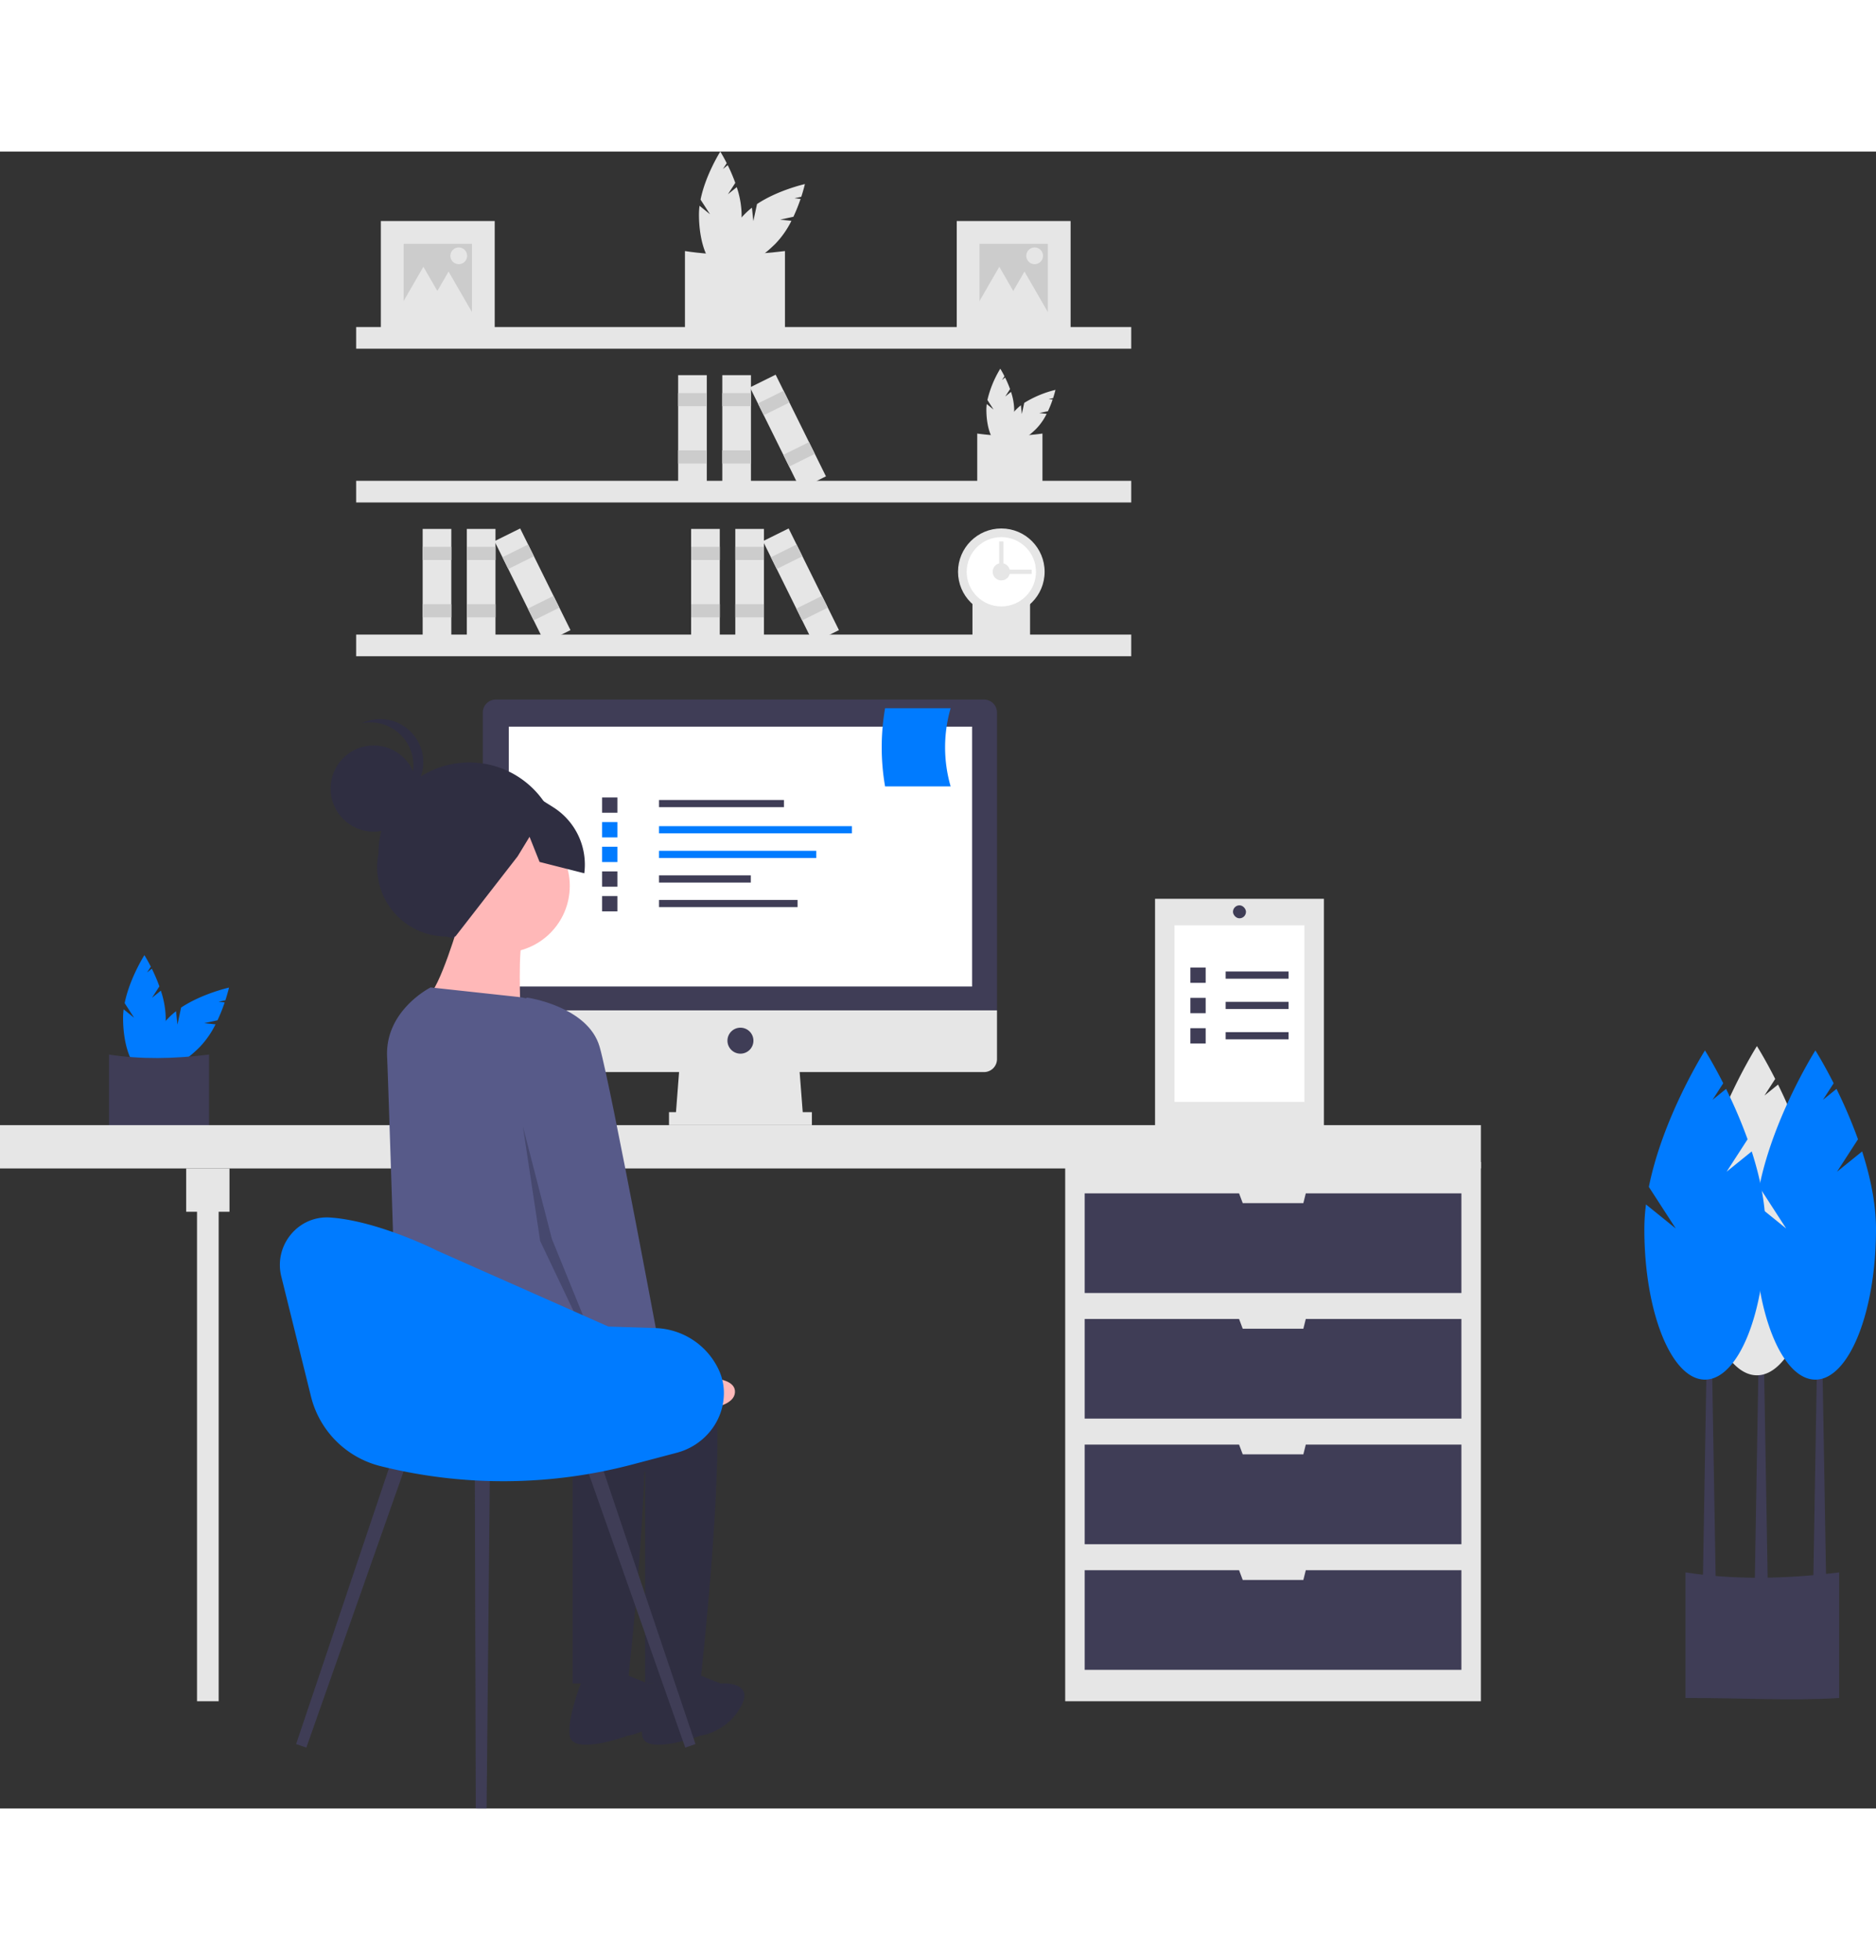
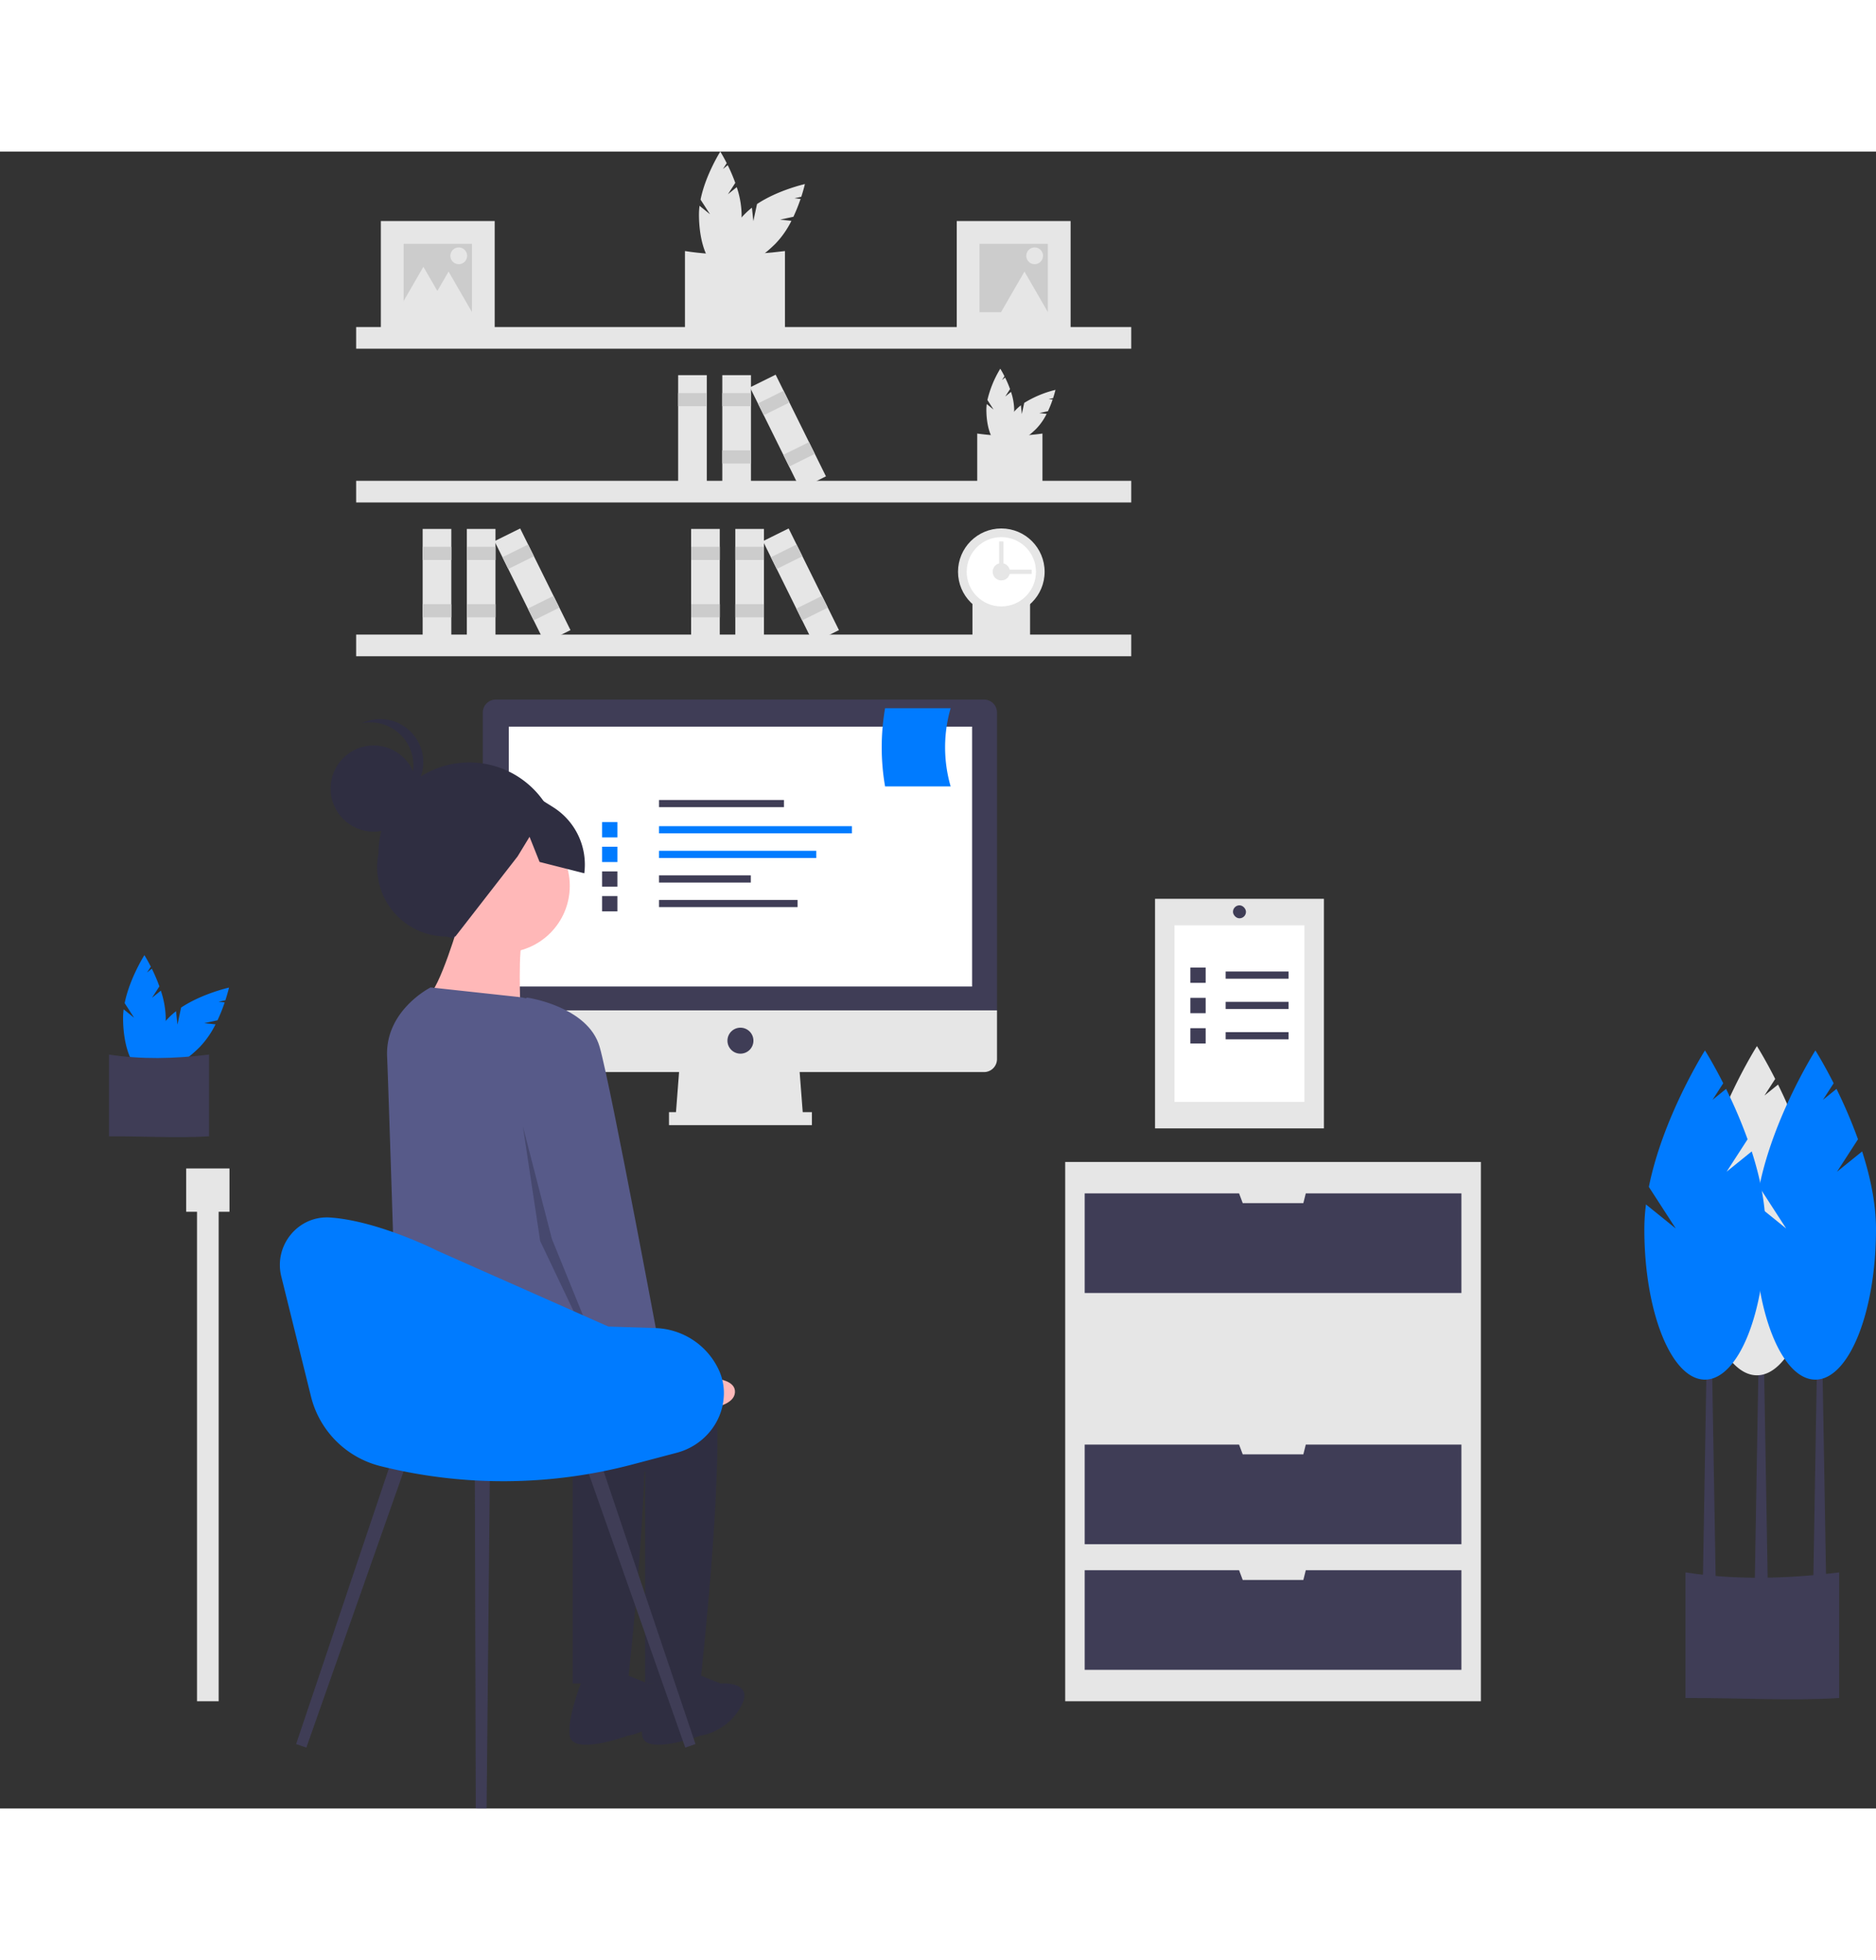
<svg xmlns="http://www.w3.org/2000/svg" width="450" height="470" viewBox="0 0 882.346 778.999" role="img" artist="Katerina Limpitsouni" source="https://undraw.co/">
  <rect x="0" y="0" width="882.346" height="778.999" fill="#333333" stroke="none" />
  <title>remotely</title>
  <path d="M501.189,80.561l3.47-5.362a80.387,80.387,0,0,0-3.56-8.333l-2.244,1.812,1.776-2.745c-1.693-3.333-3.025-5.432-3.025-5.432s-6.958,10.965-9.283,22.575l4.452,6.881-4.929-3.981a32.522,32.522,0,0,0-.27,4.078c0,13.75,4.491,24.896,10.03,24.896s10.03-11.146,10.03-24.896a42.818,42.818,0,0,0-2.295-12.847Z" transform="translate(-158.827 -60.501)" fill="#e6e6e6" />
  <path d="M525.747,92.481l6.245-1.338a80.386,80.386,0,0,0,3.375-8.409l-2.868-.305,3.197-.685c1.159-3.554,1.702-5.98,1.702-5.98s-12.674,2.833-22.527,9.399l-1.717,8.014-.67-6.3a32.524,32.524,0,0,0-3.075,2.693c-9.722,9.722-14.429,20.779-10.512,24.696s14.974-.789,24.696-10.512a42.818,42.818,0,0,0,7.462-10.707Z" transform="translate(-158.827 -60.501)" fill="#e6e6e6" />
  <path d="M528.028,145.685c-14.481.926-30.26-.054-47.046,0V107.253c14.791,2.303,30.565,2.066,47.046,0Z" transform="translate(-158.827 -60.501)" fill="#e6e6e6" />
  <path d="M631.628,175.652l2.263-3.497a52.424,52.424,0,0,0-2.321-5.434l-1.463,1.182,1.158-1.79c-1.104-2.173-1.973-3.543-1.973-3.543a50.241,50.241,0,0,0-6.054,14.722l2.903,4.487-3.214-2.596a21.21,21.21,0,0,0-.176,2.66c0,8.967,2.928,16.236,6.541,16.236s6.541-7.269,6.541-16.236a27.923,27.923,0,0,0-1.496-8.378Z" transform="translate(-158.827 -60.501)" fill="#e6e6e6" />
  <path d="M647.644,183.426l4.073-.873a52.421,52.421,0,0,0,2.201-5.484l-1.87-.199,2.085-.447c.756-2.317,1.11-3.9,1.11-3.9a50.241,50.241,0,0,0-14.691,6.129l-1.12,5.226-.437-4.109a21.208,21.208,0,0,0-2.005,1.756c-6.34,6.34-9.41,13.551-6.855,16.105s9.765-.515,16.105-6.855a27.923,27.923,0,0,0,4.866-6.982Z" transform="translate(-158.827 -60.501)" fill="#e6e6e6" />
  <path d="M649.131,218.122c-9.444.604-19.734-.035-30.681,0v-25.063a110.584,110.584,0,0,0,30.681,0Z" transform="translate(-158.827 -60.501)" fill="#e6e6e6" />
  <path d="M643.3,292.399c-8.339.533-17.425-.031-27.091,0V270.268a97.647,97.647,0,0,0,27.091,0Z" transform="translate(-158.827 -60.501)" fill="#e6e6e6" />
  <rect x="167.508" y="82.481" width="364.547" height="10.183" fill="#e6e6e6" />
  <rect x="167.508" y="154.78" width="364.547" height="10.183" fill="#e6e6e6" />
  <rect x="167.508" y="227.078" width="364.547" height="10.183" fill="#e6e6e6" />
  <circle cx="470.958" cy="197.548" r="20.366" fill="#e6e6e6" />
  <circle cx="470.958" cy="197.548" r="16.293" fill="#fff" />
  <circle cx="470.958" cy="197.548" r="4.073" fill="#e6e6e6" />
  <rect x="634.876" y="249.902" width="2.037" height="16.293" transform="translate(735.116 -438.347) rotate(90)" fill="#e6e6e6" />
  <rect x="628.767" y="243.793" width="2.037" height="16.293" transform="translate(1100.743 443.377) rotate(180)" fill="#e6e6e6" />
  <rect x="339.725" y="105.104" width="13.475" height="53.339" fill="#e6e6e6" />
  <rect x="339.725" y="113.526" width="13.475" height="6.176" fill="#ccc" />
  <rect x="339.725" y="140.476" width="13.475" height="6.176" fill="#ccc" />
  <rect x="318.951" y="105.104" width="13.475" height="53.339" fill="#e6e6e6" />
  <rect x="318.951" y="113.526" width="13.475" height="6.176" fill="#ccc" />
-   <rect x="318.951" y="140.476" width="13.475" height="6.176" fill="#ccc" />
  <rect x="522.695" y="165.605" width="13.475" height="53.339" transform="translate(-189.171 194.366) rotate(-26.34)" fill="#e6e6e6" />
  <rect x="515.969" y="175.601" width="13.475" height="6.176" transform="translate(-183.842 189.971) rotate(-26.34)" fill="#ccc" />
  <rect x="527.926" y="199.753" width="13.475" height="6.176" transform="translate(-193.317 197.784) rotate(-26.34)" fill="#ccc" />
  <rect x="219.567" y="177.403" width="13.475" height="53.339" fill="#e6e6e6" />
  <rect x="219.567" y="185.825" width="13.475" height="6.176" fill="#ccc" />
  <rect x="219.567" y="212.775" width="13.475" height="6.176" fill="#ccc" />
  <rect x="198.793" y="177.403" width="13.475" height="53.339" fill="#e6e6e6" />
  <rect x="198.793" y="185.825" width="13.475" height="6.176" fill="#ccc" />
  <rect x="198.793" y="212.775" width="13.475" height="6.176" fill="#ccc" />
  <rect x="402.537" y="237.903" width="13.475" height="53.339" transform="translate(-233.724 148.559) rotate(-26.34)" fill="#e6e6e6" />
  <rect x="395.811" y="247.899" width="13.475" height="6.176" transform="translate(-228.395 144.164) rotate(-26.34)" fill="#ccc" />
  <rect x="407.769" y="272.051" width="13.475" height="6.176" transform="translate(-237.87 151.977) rotate(-26.34)" fill="#ccc" />
  <rect x="345.835" y="177.403" width="13.475" height="53.339" fill="#e6e6e6" />
  <rect x="345.835" y="185.825" width="13.475" height="6.176" fill="#ccc" />
  <rect x="345.835" y="212.775" width="13.475" height="6.176" fill="#ccc" />
  <rect x="325.061" y="177.403" width="13.475" height="53.339" fill="#e6e6e6" />
  <rect x="325.061" y="185.825" width="13.475" height="6.176" fill="#ccc" />
  <rect x="325.061" y="212.775" width="13.475" height="6.176" fill="#ccc" />
  <rect x="528.805" y="237.903" width="13.475" height="53.339" transform="translate(-220.615 204.582) rotate(-26.34)" fill="#e6e6e6" />
  <rect x="522.079" y="247.899" width="13.475" height="6.176" transform="translate(-215.286 200.188) rotate(-26.34)" fill="#ccc" />
  <rect x="534.036" y="272.051" width="13.475" height="6.176" transform="translate(-224.76 208.001) rotate(-26.34)" fill="#ccc" />
  <rect x="449.987" y="32.646" width="53.556" height="53.556" fill="#e6e6e6" />
  <rect x="460.699" y="43.357" width="32.134" height="32.134" fill="#ccc" />
-   <polygon points="470 54.143 476.814 65.944 483.627 77.745 470 77.745 456.373 77.745 463.187 65.944 470 54.143" fill="#e6e6e6" />
  <polygon points="481.839 56.398 488.653 68.199 495.466 80 481.839 80 468.212 80 475.026 68.199 481.839 56.398" fill="#e6e6e6" />
  <circle cx="486.631" cy="48.994" r="3.946" fill="#e6e6e6" />
  <rect x="179.123" y="32.646" width="53.556" height="53.556" fill="#e6e6e6" />
  <rect x="189.834" y="43.357" width="32.134" height="32.134" fill="#ccc" />
  <polygon points="199.136 54.143 205.949 65.944 212.763 77.745 199.136 77.745 185.509 77.745 192.322 65.944 199.136 54.143" fill="#e6e6e6" />
  <polygon points="210.975 56.398 217.788 68.199 224.601 80 210.975 80 197.348 80 204.161 68.199 210.975 56.398" fill="#e6e6e6" />
  <circle cx="215.766" cy="48.994" r="3.946" fill="#e6e6e6" />
  <path d="M230.324,458.345l3.47-5.362a80.387,80.387,0,0,0-3.56-8.333l-2.244,1.812,1.776-2.745c-1.693-3.333-3.025-5.432-3.025-5.432s-6.958,10.965-9.283,22.575l4.452,6.881-4.929-3.981a32.524,32.524,0,0,0-.27,4.078c0,13.75,4.491,24.896,10.03,24.896s10.03-11.146,10.03-24.896a42.818,42.818,0,0,0-2.295-12.847Z" transform="translate(-158.827 -60.501)" fill="#007bff" />
  <path d="M254.882,470.266l6.245-1.338a80.386,80.386,0,0,0,3.375-8.409l-2.868-.305,3.197-.685c1.159-3.554,1.702-5.98,1.702-5.98s-12.674,2.833-22.527,9.399l-1.717,8.014-.67-6.3a32.524,32.524,0,0,0-3.075,2.693c-9.722,9.722-14.429,20.779-10.512,24.696s14.974-.789,24.696-10.512a42.818,42.818,0,0,0,7.462-10.707Z" transform="translate(-158.827 -60.501)" fill="#007bff" />
  <path d="M257.163,523.469c-14.481.926-30.26-.054-47.046,0V485.038c14.791,2.303,30.565,2.066,47.046,0Z" transform="translate(-158.827 -60.501)" fill="#3f3d56" />
  <rect x="500.998" y="475.031" width="195.511" height="253.554" fill="#e6e6e6" />
  <rect x="92.664" y="488.269" width="10.183" height="240.316" fill="#e6e6e6" />
-   <rect y="457.72" width="696.509" height="20.366" fill="#e6e6e6" />
  <rect x="87.573" y="478.086" width="20.366" height="20.366" fill="#e6e6e6" />
  <polygon points="614.155 489.796 613.009 494.379 584.497 494.379 582.779 489.796 510.162 489.796 510.162 536.638 687.344 536.638 687.344 489.796 614.155 489.796" fill="#3f3d56" />
-   <polygon points="614.155 548.857 613.009 553.439 584.497 553.439 582.779 548.857 510.162 548.857 510.162 595.698 687.344 595.698 687.344 548.857 614.155 548.857" fill="#3f3d56" />
  <polygon points="614.155 607.918 613.009 612.5 584.497 612.5 582.779 607.918 510.162 607.918 510.162 654.759 687.344 654.759 687.344 607.918 614.155 607.918" fill="#3f3d56" />
  <polygon points="614.155 666.979 613.009 671.561 584.497 671.561 582.779 666.979 510.162 666.979 510.162 713.82 687.344 713.82 687.344 666.979 614.155 666.979" fill="#3f3d56" />
  <polygon points="377.785 454.665 317.706 454.665 319.742 428.19 375.748 428.19 377.785 454.665" fill="#e6e6e6" />
  <rect x="314.651" y="451.611" width="67.207" height="6.11" fill="#e6e6e6" />
  <path d="M621.639,318.128H392.015a6.11,6.11,0,0,0-6.11,6.11V464.252H627.748V324.237A6.11,6.11,0,0,0,621.639,318.128Z" transform="translate(-158.827 -60.501)" fill="#3f3d56" />
  <path d="M385.905,464.252V487.163a6.11,6.11,0,0,0,6.11,6.11h229.624a6.11,6.11,0,0,0,6.11-6.11V464.252Z" transform="translate(-158.827 -60.501)" fill="#e6e6e6" />
  <rect x="239.298" y="270.355" width="217.914" height="122.195" fill="#fff" />
  <circle cx="348.254" cy="418.007" r="6.11" fill="#3f3d56" />
  <path d="M1023.862,787.558c-22.254,1.424-46.502-.083-72.298,0V728.498c22.731,3.539,46.971,3.175,72.298,0Z" transform="translate(-158.827 -60.501)" fill="#3f3d56" />
  <polygon points="831.432 673.3 825.322 673.3 827.359 553.949 829.395 553.949 831.432 673.3" fill="#3f3d56" />
  <polygon points="858.926 674.107 852.816 674.107 854.853 554.755 856.889 554.755 858.926 674.107" fill="#3f3d56" />
  <polygon points="806.993 674.107 800.883 674.107 802.92 554.755 804.956 554.755 806.993 674.107" fill="#3f3d56" />
  <path d="M995.35,538.078l9.863-15.242a228.514,228.514,0,0,0-10.119-23.687l-6.378,5.151,5.05-7.804c-4.813-9.473-8.599-15.442-8.599-15.442s-19.78,31.17-26.389,64.173L971.435,564.786l-14.011-11.317a92.452,92.452,0,0,0-.769,11.593c0,39.086,12.765,70.771,28.512,70.771s28.512-31.685,28.512-70.771c0-12.117-2.741-24.794-6.523-36.521Z" transform="translate(-158.827 -60.501)" fill="#e6e6e6" />
  <path d="M1022.844,540.114l9.863-15.242a228.515,228.515,0,0,0-10.119-23.687l-6.378,5.151,5.05-7.804c-4.813-9.473-8.599-15.442-8.599-15.442s-19.78,31.17-26.389,64.173l12.656,19.56-14.011-11.317a92.452,92.452,0,0,0-.769,11.593c0,39.086,12.765,70.771,28.512,70.771s28.512-31.685,28.512-70.771c0-12.117-2.741-24.794-6.523-36.521Z" transform="translate(-158.827 -60.501)" fill="#007bff" />
  <path d="M970.911,540.114l9.863-15.242a228.517,228.517,0,0,0-10.119-23.687l-6.378,5.151,5.05-7.804c-4.812-9.473-8.599-15.442-8.599-15.442s-19.78,31.17-26.389,64.173l12.656,19.56-14.011-11.317a92.452,92.452,0,0,0-.769,11.593c0,39.086,12.765,70.771,28.512,70.771s28.512-31.685,28.512-70.771c0-12.117-2.741-24.794-6.523-36.521Z" transform="translate(-158.827 -60.501)" fill="#007bff" />
  <rect x="309.964" y="304.848" width="58.756" height="3.373" fill="#3f3d56" />
  <rect x="309.964" y="317.151" width="90.732" height="3.373" fill="#007bff" />
  <rect x="309.964" y="328.742" width="73.945" height="3.373" fill="#007bff" />
  <rect x="309.964" y="340.29" width="43.168" height="3.373" fill="#3f3d56" />
  <rect x="309.964" y="351.837" width="65.151" height="3.373" fill="#3f3d56" />
-   <rect x="283.184" y="303.649" width="7.195" height="7.195" fill="#3f3d56" />
  <rect x="283.184" y="315.24" width="7.195" height="7.195" fill="#007bff" />
  <rect x="283.184" y="326.831" width="7.195" height="7.195" fill="#007bff" />
  <rect x="283.184" y="338.423" width="7.195" height="7.195" fill="#3f3d56" />
  <rect x="283.184" y="350.014" width="7.195" height="7.195" fill="#3f3d56" />
  <path d="M605.942,358.963H575.109a107.84,107.84,0,0,1,0-36.763h30.833A66.148,66.148,0,0,0,605.942,358.963Z" transform="translate(-158.827 -60.501)" fill="#007bff" />
  <path d="M381.591,432.645l-12.685-3.092a32.657,32.657,0,0,1-32.051-39.124v0a42.685,42.685,0,0,1,42.631-42.738h0a42.685,42.685,0,0,1,42.738,42.631v0C429.417,415.35,406.891,438.812,381.591,432.645Z" transform="translate(-158.827 -60.501)" fill="#2f2e41" />
  <circle cx="236.62" cy="345.243" r="31.364" fill="#ffb8b8" />
  <path d="M374.992,422.108s-9.545,32.727-15,35.455,43.636,6.818,43.636,6.818-1.364-31.364,1.364-34.091S374.992,422.108,374.992,422.108Z" transform="translate(-158.827 -60.501)" fill="#ffb8b8" />
  <path d="M424.083,623.926s61.364-5.455,69.546,15S488.174,780.745,488.174,780.745H462.265V681.199s-110.472-31.402-110.472-42.311S424.083,623.926,424.083,623.926Z" transform="translate(-158.827 -60.501)" fill="#2f2e41" />
  <path d="M484.083,775.29l13.636,5.455s16.364-1.364,9.545,10.909A27.004,27.004,0,0,1,488.174,805.29s-25.909,9.545-27.273,0,6.818-28.636,6.818-28.636Z" transform="translate(-158.827 -60.501)" fill="#2f2e41" />
  <path d="M389.992,623.926s61.364-5.455,69.546,15S454.083,780.745,454.083,780.745H428.174V681.199s-78.418-18.164-78.418-29.073c0-5.125-5.343-31.171,4.073-36.658C364.457,609.274,389.992,623.926,389.992,623.926Z" transform="translate(-158.827 -60.501)" fill="#2f2e41" />
  <path d="M449.992,775.29l13.636,5.455s16.364-1.364,9.545,10.909A27.004,27.004,0,0,1,454.083,805.29s-25.909,9.545-27.273,0,6.818-28.636,6.818-28.636Z" transform="translate(-158.827 -60.501)" fill="#2f2e41" />
  <path d="M361.356,453.471l40.98,4.454a30.182,30.182,0,0,1,26.269,23.767L444.538,557.108s5.455,75-5.455,79.091-25.909-16.364-46.364-13.636-47.046,8.864-47.046,8.864S341.451,497.179,340.901,486.199C339.801,464.248,361.356,453.471,361.356,453.471Z" transform="translate(-158.827 -60.501)" fill="#575a89" />
  <path d="M458.427,627.823l16.824,9.908s30.183-4.331,29.241,6.278-33.889,8.559-33.889,8.559l-20.275-12.493Z" transform="translate(-158.827 -60.501)" fill="#ffb8b8" />
  <circle cx="175.743" cy="299.475" r="20.26" fill="#2f2e41" />
  <path d="M353.263,349.085a20.25,20.25,0,0,0-24.247-19.836,20.25,20.25,0,1,1,12.63,38.165A20.243,20.243,0,0,0,353.263,349.085Z" transform="translate(-158.827 -60.501)" fill="#2f2e41" />
  <path d="M370.643,360.575l27.313-5.029,21.005,13.165a31.863,31.863,0,0,1,14.678,31.095l-21.037-5.332-4.711-11.812-5.61,9.196-29.334,37.75-16.47-10.488-14.683-23.009Z" transform="translate(-158.827 -60.501)" fill="#2f2e41" />
  <path d="M393.136,465.071l13.636-6.818s28.636,4.091,34.091,23.182,30,151.364,30,151.364L447.681,643.708l-32.727-80.455Z" transform="translate(-158.827 -60.501)" fill="#575a89" />
  <polygon points="245.917 458.23 259.565 511.205 283.767 570.701 282.928 572.761 254.063 512.199 245.917 458.23" opacity="0.2" />
  <polygon points="144.084 750.379 139.271 748.721 185.896 610.231 192.636 612.553 144.084 750.379" fill="#3f3d56" />
  <polygon points="322.291 750.379 327.105 748.721 280.479 610.231 273.74 612.553 322.291 750.379" fill="#3f3d56" />
  <polygon points="223.77 778.981 228.861 778.999 230.443 617.107 223.315 617.082 223.77 778.981" fill="#3f3d56" />
  <path d="M291.127,589.357l13.966,56.445a44.826,44.826,0,0,0,32.642,32.721l0,0a238.26,238.26,0,0,0,118.547-.764l20.851-5.499c12.116-3.195,21.227-13.601,22.089-26.101a25.685,25.685,0,0,0-2.323-12.872q-.122-.26-.246-.515a34.064,34.064,0,0,0-29.598-19.138l-22.089-.713L364.521,577.282s-27.667-14.053-50.412-15.626C299.089,560.617,287.51,574.741,291.127,589.357Z" transform="translate(-158.827 -60.501)" fill="#007bff" />
  <rect x="543.257" y="351.309" width="79.426" height="107.939" fill="#e6e6e6" />
  <rect x="552.421" y="363.764" width="61.097" height="83.03" fill="#fff" />
  <rect x="576.467" y="385.492" width="29.602" height="3.373" fill="#3f3d56" />
  <rect x="559.87" y="383.625" width="7.195" height="7.195" fill="#3f3d56" />
  <rect x="576.467" y="399.748" width="29.602" height="3.373" fill="#3f3d56" />
  <rect x="559.87" y="397.881" width="7.195" height="7.195" fill="#3f3d56" />
  <rect x="576.467" y="414.004" width="29.602" height="3.373" fill="#3f3d56" />
  <rect x="559.87" y="412.137" width="7.195" height="7.195" fill="#3f3d56" />
  <rect x="579.915" y="354.364" width="6.11" height="6.11" rx="3.055" fill="#3f3d56" />
</svg>